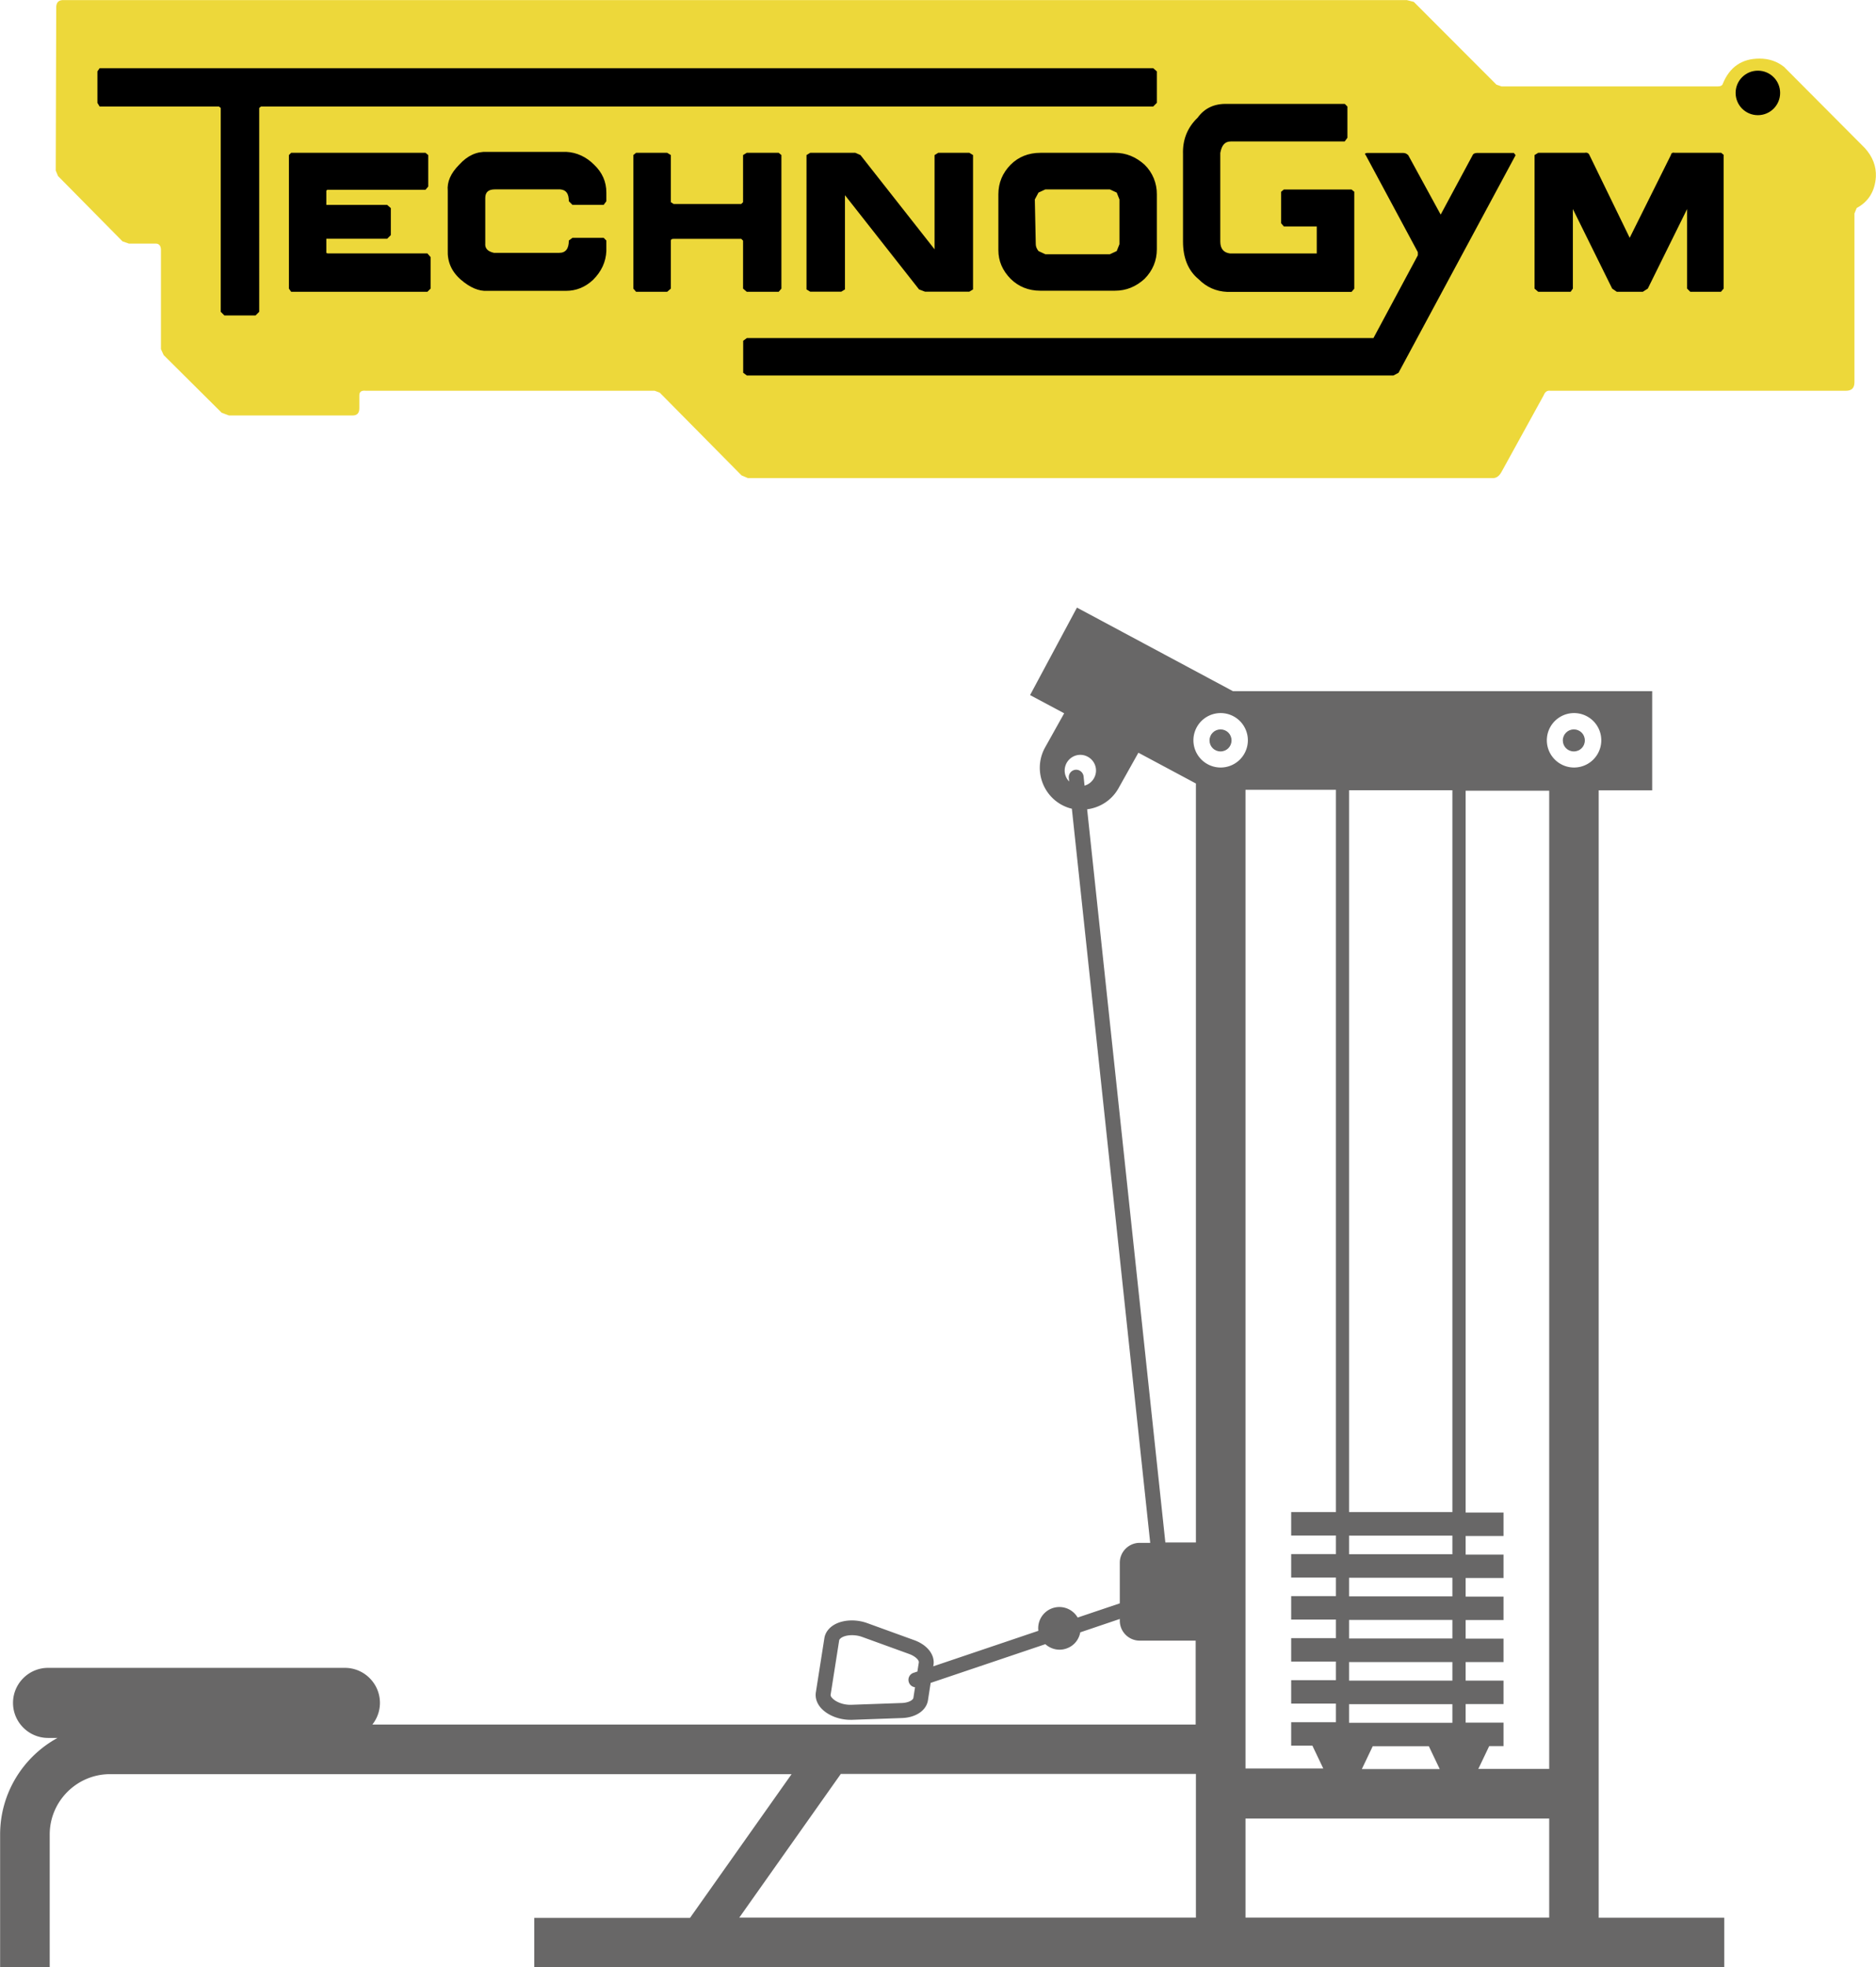
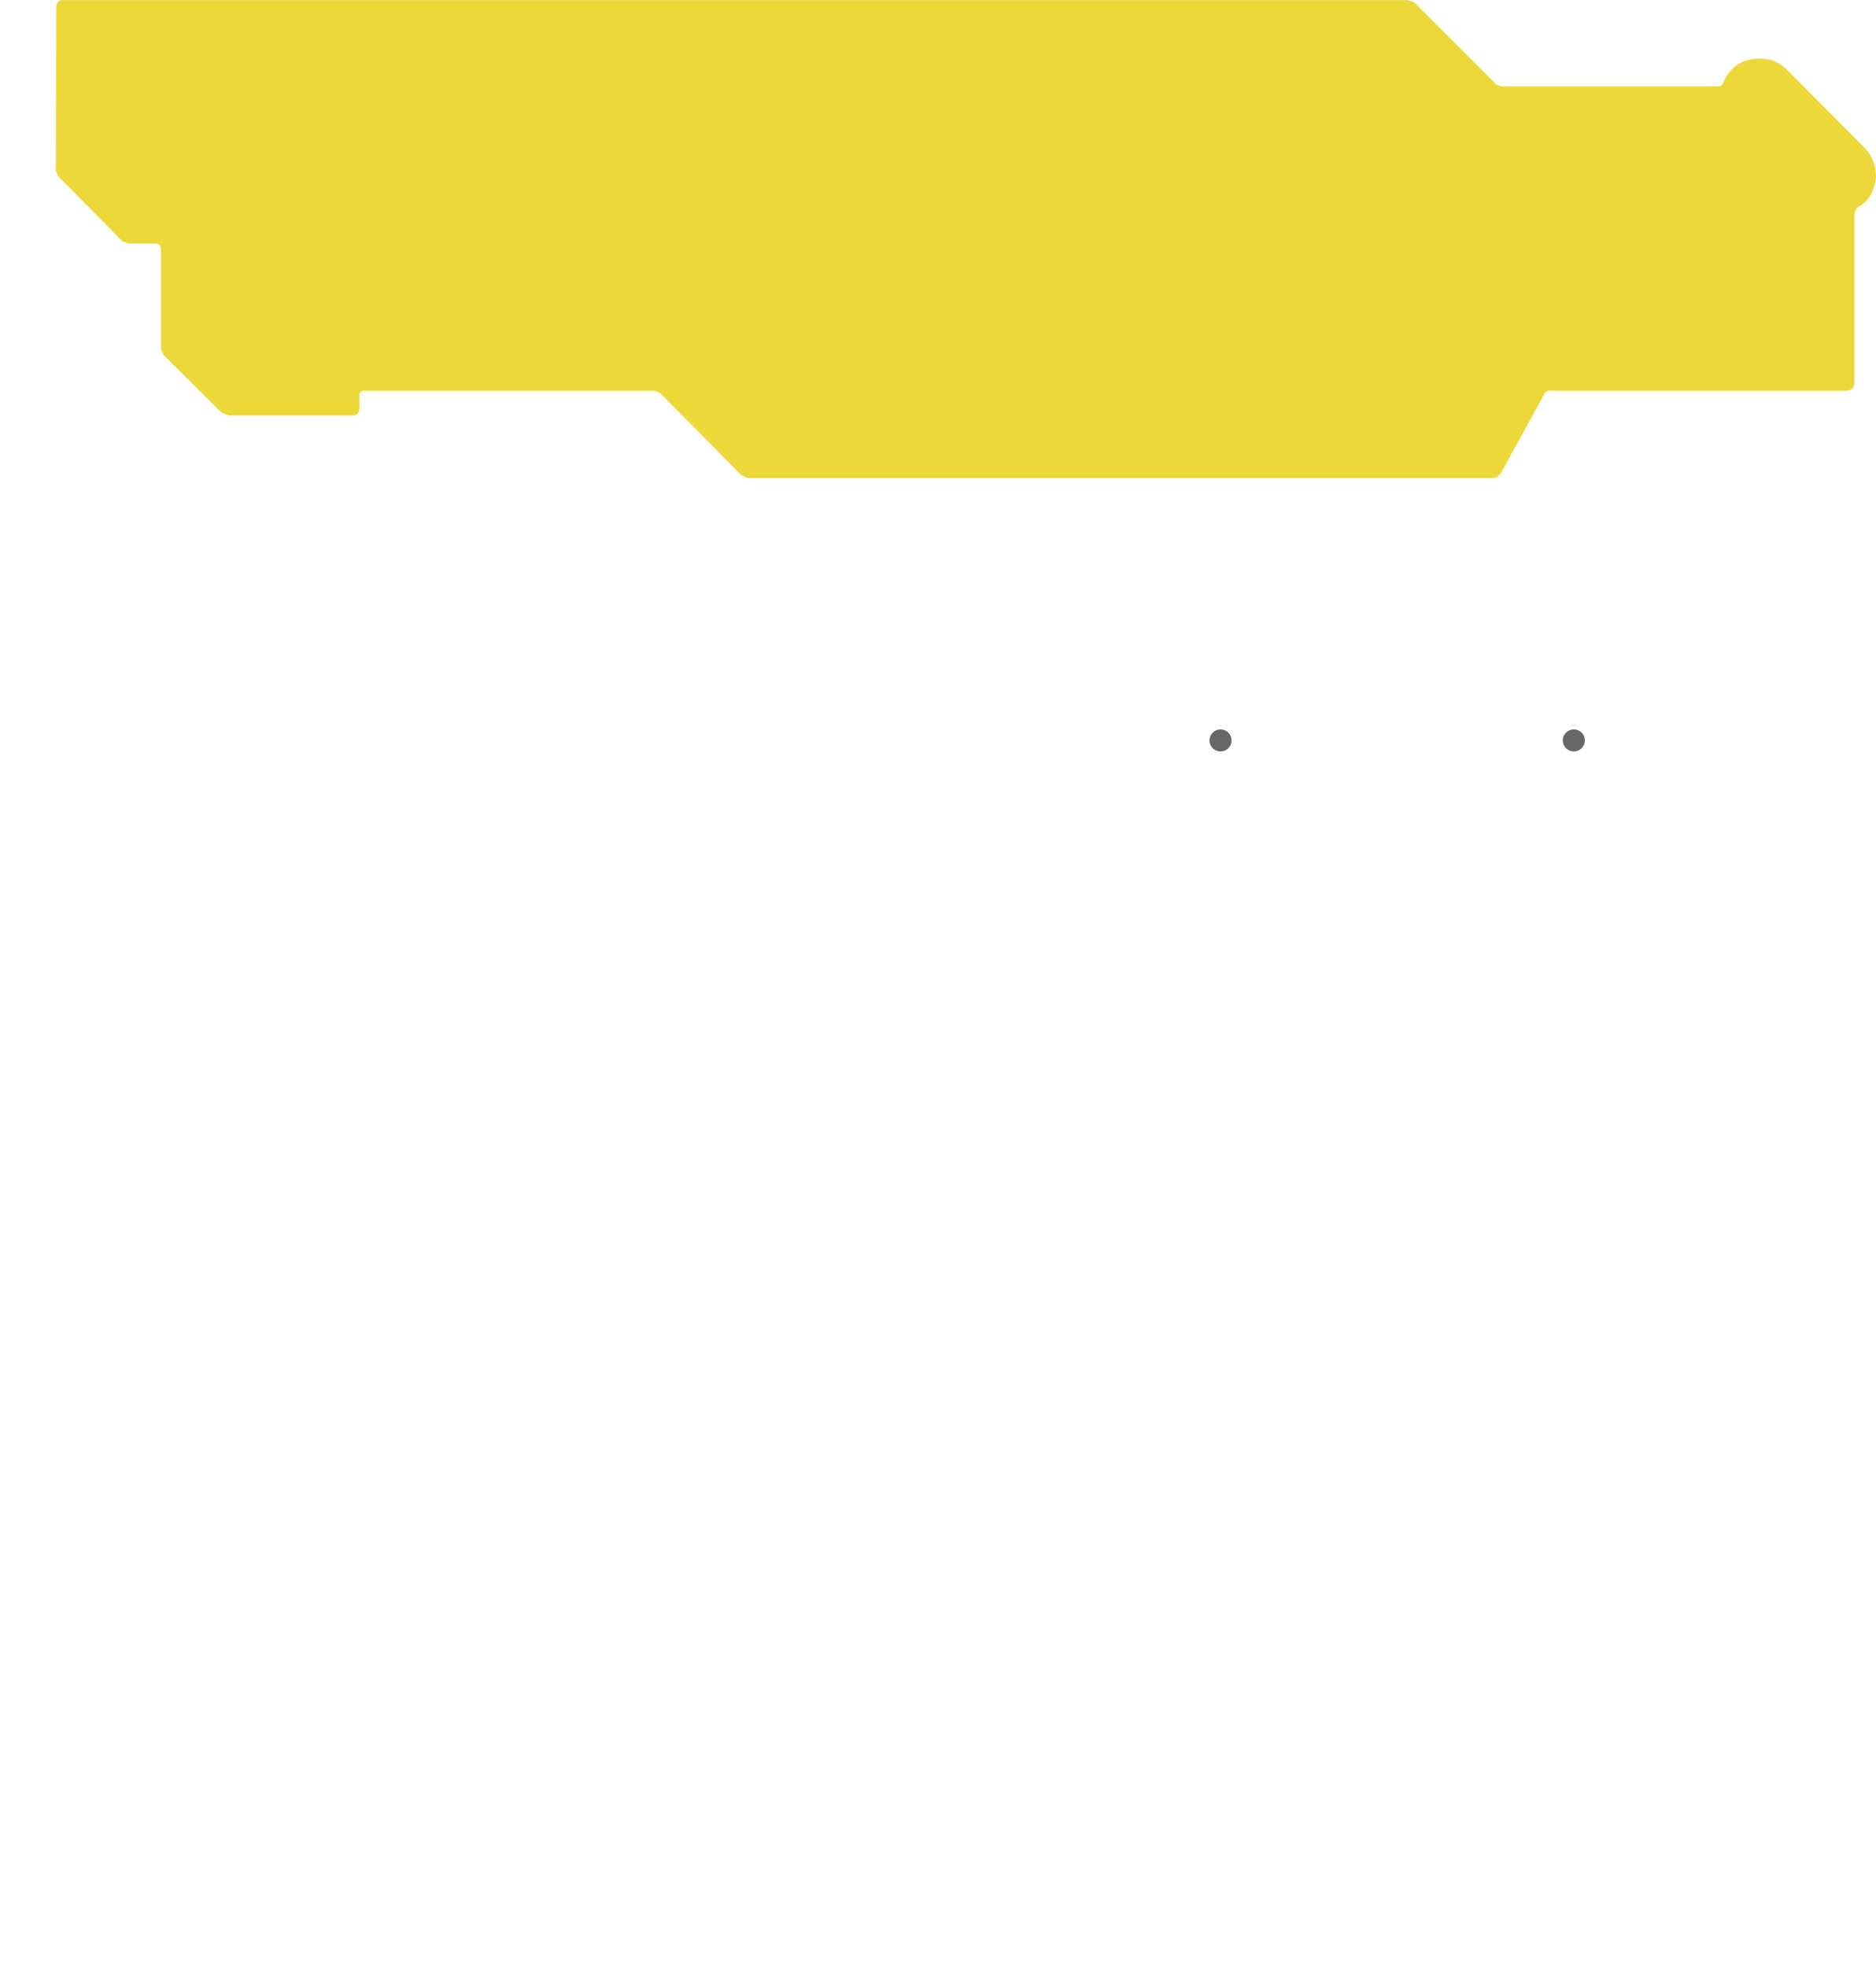
<svg xmlns="http://www.w3.org/2000/svg" id="_レイヤー_2" viewBox="0 0 158.5 166.2">
  <defs>
    <style>.cls-1{fill:#edd83a}.cls-1,.cls-2,.cls-3{stroke-width:0}.cls-1,.cls-3{fill-rule:evenodd}.cls-2{fill:#686767}</style>
  </defs>
  <g id="Design">
    <path class="cls-1" d="M150.77 5.68c-.62-.5-1.31-.73-2.12-.73-1.47 0-2.51.7-3.09 2.12-.04.15-.19.23-.43.23h-18.27l-.43-.15-6.98-6.99-.58-.15H5.45c-.5-.04-.73.19-.7.73l-.04 13.67.19.46 5.45 5.52.54.19h2.28c.27 0 .43.19.43.54v8.38l.23.5 4.9 4.87.62.23h10.43c.39 0 .58-.19.58-.62V33.4c0-.31.19-.43.54-.39h24.41l.43.16 6.91 6.99.54.23h62.95c.31 0 .54-.19.73-.54l3.55-6.45c.12-.31.31-.43.58-.39h24.95c.5 0 .73-.23.73-.73V18.03l.19-.46c1.01-.54 1.54-1.43 1.62-2.63.04-.89-.27-1.7-.93-2.43l-6.8-6.83z" />
-     <path class="cls-3" d="M148.52 5.97c1.04 0 1.88.84 1.88 1.88s-.84 1.88-1.88 1.88-1.88-.84-1.88-1.88.84-1.88 1.88-1.88zM88.32 16h5.45l.58.27.23.58v3.78l-.23.58-.58.27h-5.45l-.58-.27c-.15-.19-.23-.39-.23-.58l-.08-3.78.31-.58.58-.27zm9.04 15.72H63.1l-.31-.23v-2.7l.31-.23h52.94l3.75-6.99v-.27l-4.4-8.19c-.12-.12-.04-.19.15-.19h3.01c.19 0 .31.08.43.19l2.74 5.02 2.7-5.02c.04-.12.19-.19.39-.19h3.09l.15.19-9.89 18.38-.43.23H97.34v-.35.35zm0-.35h3.74-3.74zM87.9 12.91h6.29c.97 0 1.78.35 2.51 1 .68.66 1.05 1.57 1.04 2.51v4.63c0 .97-.35 1.81-1.04 2.51-.73.66-1.54 1-2.51 1H87.9c-1.01 0-1.85-.35-2.51-1-.69-.7-1.04-1.51-1.04-2.43v-4.71c0-.97.35-1.81 1.04-2.51.66-.66 1.51-1 2.51-1zm57.73.19v11.28l-.23.27h-2.59l-.27-.27v-6.72l-3.32 6.72-.42.27h-2.2l-.39-.27-3.32-6.72v6.72l-.19.27h-2.74l-.31-.27V13.1l.31-.19h3.9c.19-.04.35 0 .43.19l3.4 6.99 3.48-6.99c.04-.19.15-.23.35-.19h3.9l.23.19zM101.1 31.37v.35-.35zm12.74-22.36v2.63l-.23.31h-9.62c-.5 0-.77.31-.89.97v7.49c0 .58.27.93.81 1h7.34v-2.28h-2.78l-.23-.27V16.2l.23-.19h5.72l.23.19v8.19l-.23.27h-10.5c-.97-.04-1.78-.42-2.43-1.08-.89-.73-1.31-1.82-1.31-3.17v-7.38c-.04-1.2.35-2.24 1.24-3.09.58-.81 1.43-1.2 2.51-1.16h9.92l.23.23zM82.21 13.1v11.35l-.31.19h-3.75l-.5-.19-6.26-7.96v7.96l-.31.19h-2.63l-.31-.19V13.1l.31-.19h3.82l.43.19 6.26 7.96V13.1l.31-.19h2.63l.31.19zm-25.53 0v3.98l.23.15h5.72l.15-.15V13.1l.31-.19h2.7l.23.19v11.28l-.23.27h-2.7l-.31-.27v-4.05l-.15-.15h-5.72c-.15 0-.23.04-.23.15v4.05l-.31.27h-2.63l-.23-.27V13.1l.23-.19h2.63l.31.19zm-8.84-.27h-6.68c-.89-.04-1.66.31-2.36 1.08-.73.73-1.04 1.47-.97 2.2v5.02c-.04.97.31 1.81 1.12 2.51.77.66 1.51.97 2.2.93h6.68c.85 0 1.62-.31 2.28-.93.7-.7 1.08-1.51 1.12-2.43v-.89l-.23-.23h-2.63l-.31.23c0 .7-.27 1.04-.81 1.04h-5.52c-.54-.12-.77-.39-.73-.81v-3.82c0-.5.27-.73.81-.73h5.52c.5.04.73.35.73 1l.31.31H51l.23-.31v-.73c0-.93-.35-1.7-1.04-2.36-.66-.66-1.47-1.04-2.36-1.08zm-20.27 3.28v1.2h5.14l.31.27v2.28l-.31.31h-5.14v1.2l.12.04h8.42l.27.31v2.66l-.27.27H24.6l-.19-.27V13.1l.19-.19h11.35l.23.19v2.66l-.23.27h-8.3l-.08.08zM97.43 5.76H8.42l-.19.27v2.66l.19.31H18.5l.15.12v17.22l.31.31h2.63l.31-.31V9.12l.15-.12h75.38l.31-.31V6.03l-.31-.27z" />
-     <path class="cls-2" d="M145.67 162.01h-10.6V66.77h4.52v-8.38h-35.42l-13.18-7.06-3.96 7.39 2.88 1.54-1.61 2.88c-.95 1.7-.34 3.87 1.36 4.83.29.16.59.28.9.35l6.62 62.02h-.89c-.92 0-1.68.75-1.68 1.68v3.43l-3.56 1.2a1.788 1.788 0 0 0-3.32 1.12l-8.88 3 .02-.12c.13-.85-.52-1.69-1.63-2.09l-3.97-1.44c-.97-.35-2.07-.29-2.81.15-.45.27-.74.67-.81 1.12l-.72 4.58c-.07.46.08.92.43 1.32.55.61 1.51 1 2.49 1h.14l4.22-.15c1.17-.04 2.05-.64 2.19-1.49l.23-1.48 9.69-3.27c.49.44 1.2.6 1.85.34.6-.23.99-.75 1.1-1.34l3.34-1.13v.15c0 .92.75 1.68 1.68 1.68h4.73v7.09H31.46c.4-.51.64-1.14.64-1.83 0-1.63-1.33-2.96-2.96-2.96H4.06c-1.63 0-2.96 1.33-2.96 2.96s1.33 2.96 2.96 2.96h.8c-2.89 1.58-4.85 4.65-4.85 8.16v11.22H4.2v-11.22c0-2.81 2.29-5.1 5.1-5.1h57.58l-8.58 12.14H45.14v4.19h100.54v-4.19zm-69.5-18.14l-4.22.15c-.76.03-1.38-.28-1.64-.57-.06-.06-.15-.18-.13-.29l.72-4.58c.02-.11.14-.19.21-.24.2-.12.51-.2.87-.2.27 0 .57.04.87.15l3.97 1.44c.57.21.84.55.81.71l-.12.77-.33.11c-.33.11-.51.47-.39.8.08.24.29.39.52.42l-.14.9c-.03.17-.38.41-.99.43zm39.8 3.65h4.75l.92 1.93h-6.58l.92-1.93zm-1.99-1.98v-1.57h8.73v1.57h-8.73zm0-3.56v-1.57h8.73v1.57h-8.73zm0-3.56v-1.57h8.73v1.57h-8.73zm0-3.56v-1.57h8.73v1.57h-8.73zm0-3.56v-1.57h8.73v1.57h-8.73zm0-3.56V66.76h8.73v60.98h-8.73zm-1.11-60.98v60.98h-3.78v1.98h3.78v1.57h-3.78v1.98h3.78v1.57h-3.78v1.98h3.78v1.57h-3.78v1.98h3.78v1.57h-3.78v1.98h3.78v1.57h-3.78v1.98h1.79l.92 1.93h-6.57V66.72h7.64zm-7.64 86.87h25.66V162h-25.66v-8.37zm25.66-4.19h-5.99l.92-1.93h1.21v-1.98h-3.2v-1.57h3.2v-1.98h-3.2v-1.57h3.2v-1.98h-3.2v-1.57h3.2v-1.98h-3.2v-1.57h3.2v-1.98h-3.2v-1.57h3.2v-1.98h-3.2V66.8h7.06v82.68zm4.4-86.9a2.3 2.3 0 1 1-4.6 0 2.3 2.3 0 0 1 4.6 0zm-32.16-2.3a2.3 2.3 0 1 1 0 4.6 2.3 2.3 0 0 1 0-4.6zm-13.01 4.21c.36-.64 1.16-.87 1.8-.51.64.36.87 1.16.51 1.8-.18.32-.47.54-.8.63l-.08-.78a.635.635 0 0 0-.69-.56c-.35.04-.59.35-.56.69l.03.3c-.4-.41-.5-1.04-.21-1.57zm8.34 65.87l-6.61-61.95c1.08-.14 2.08-.76 2.65-1.78l1.68-3 4.86 2.6v64.12h-2.58zm-27.42 19.54h30V162H62.46l8.58-12.14z" />
    <path class="cls-2" d="M103.12 61.62c-.51 0-.93.41-.93.93s.41.93.93.93.93-.41.93-.93-.41-.93-.93-.93zm29.85 0c-.51 0-.93.41-.93.93s.41.93.93.93.93-.41.93-.93-.41-.93-.93-.93z" />
  </g>
</svg>